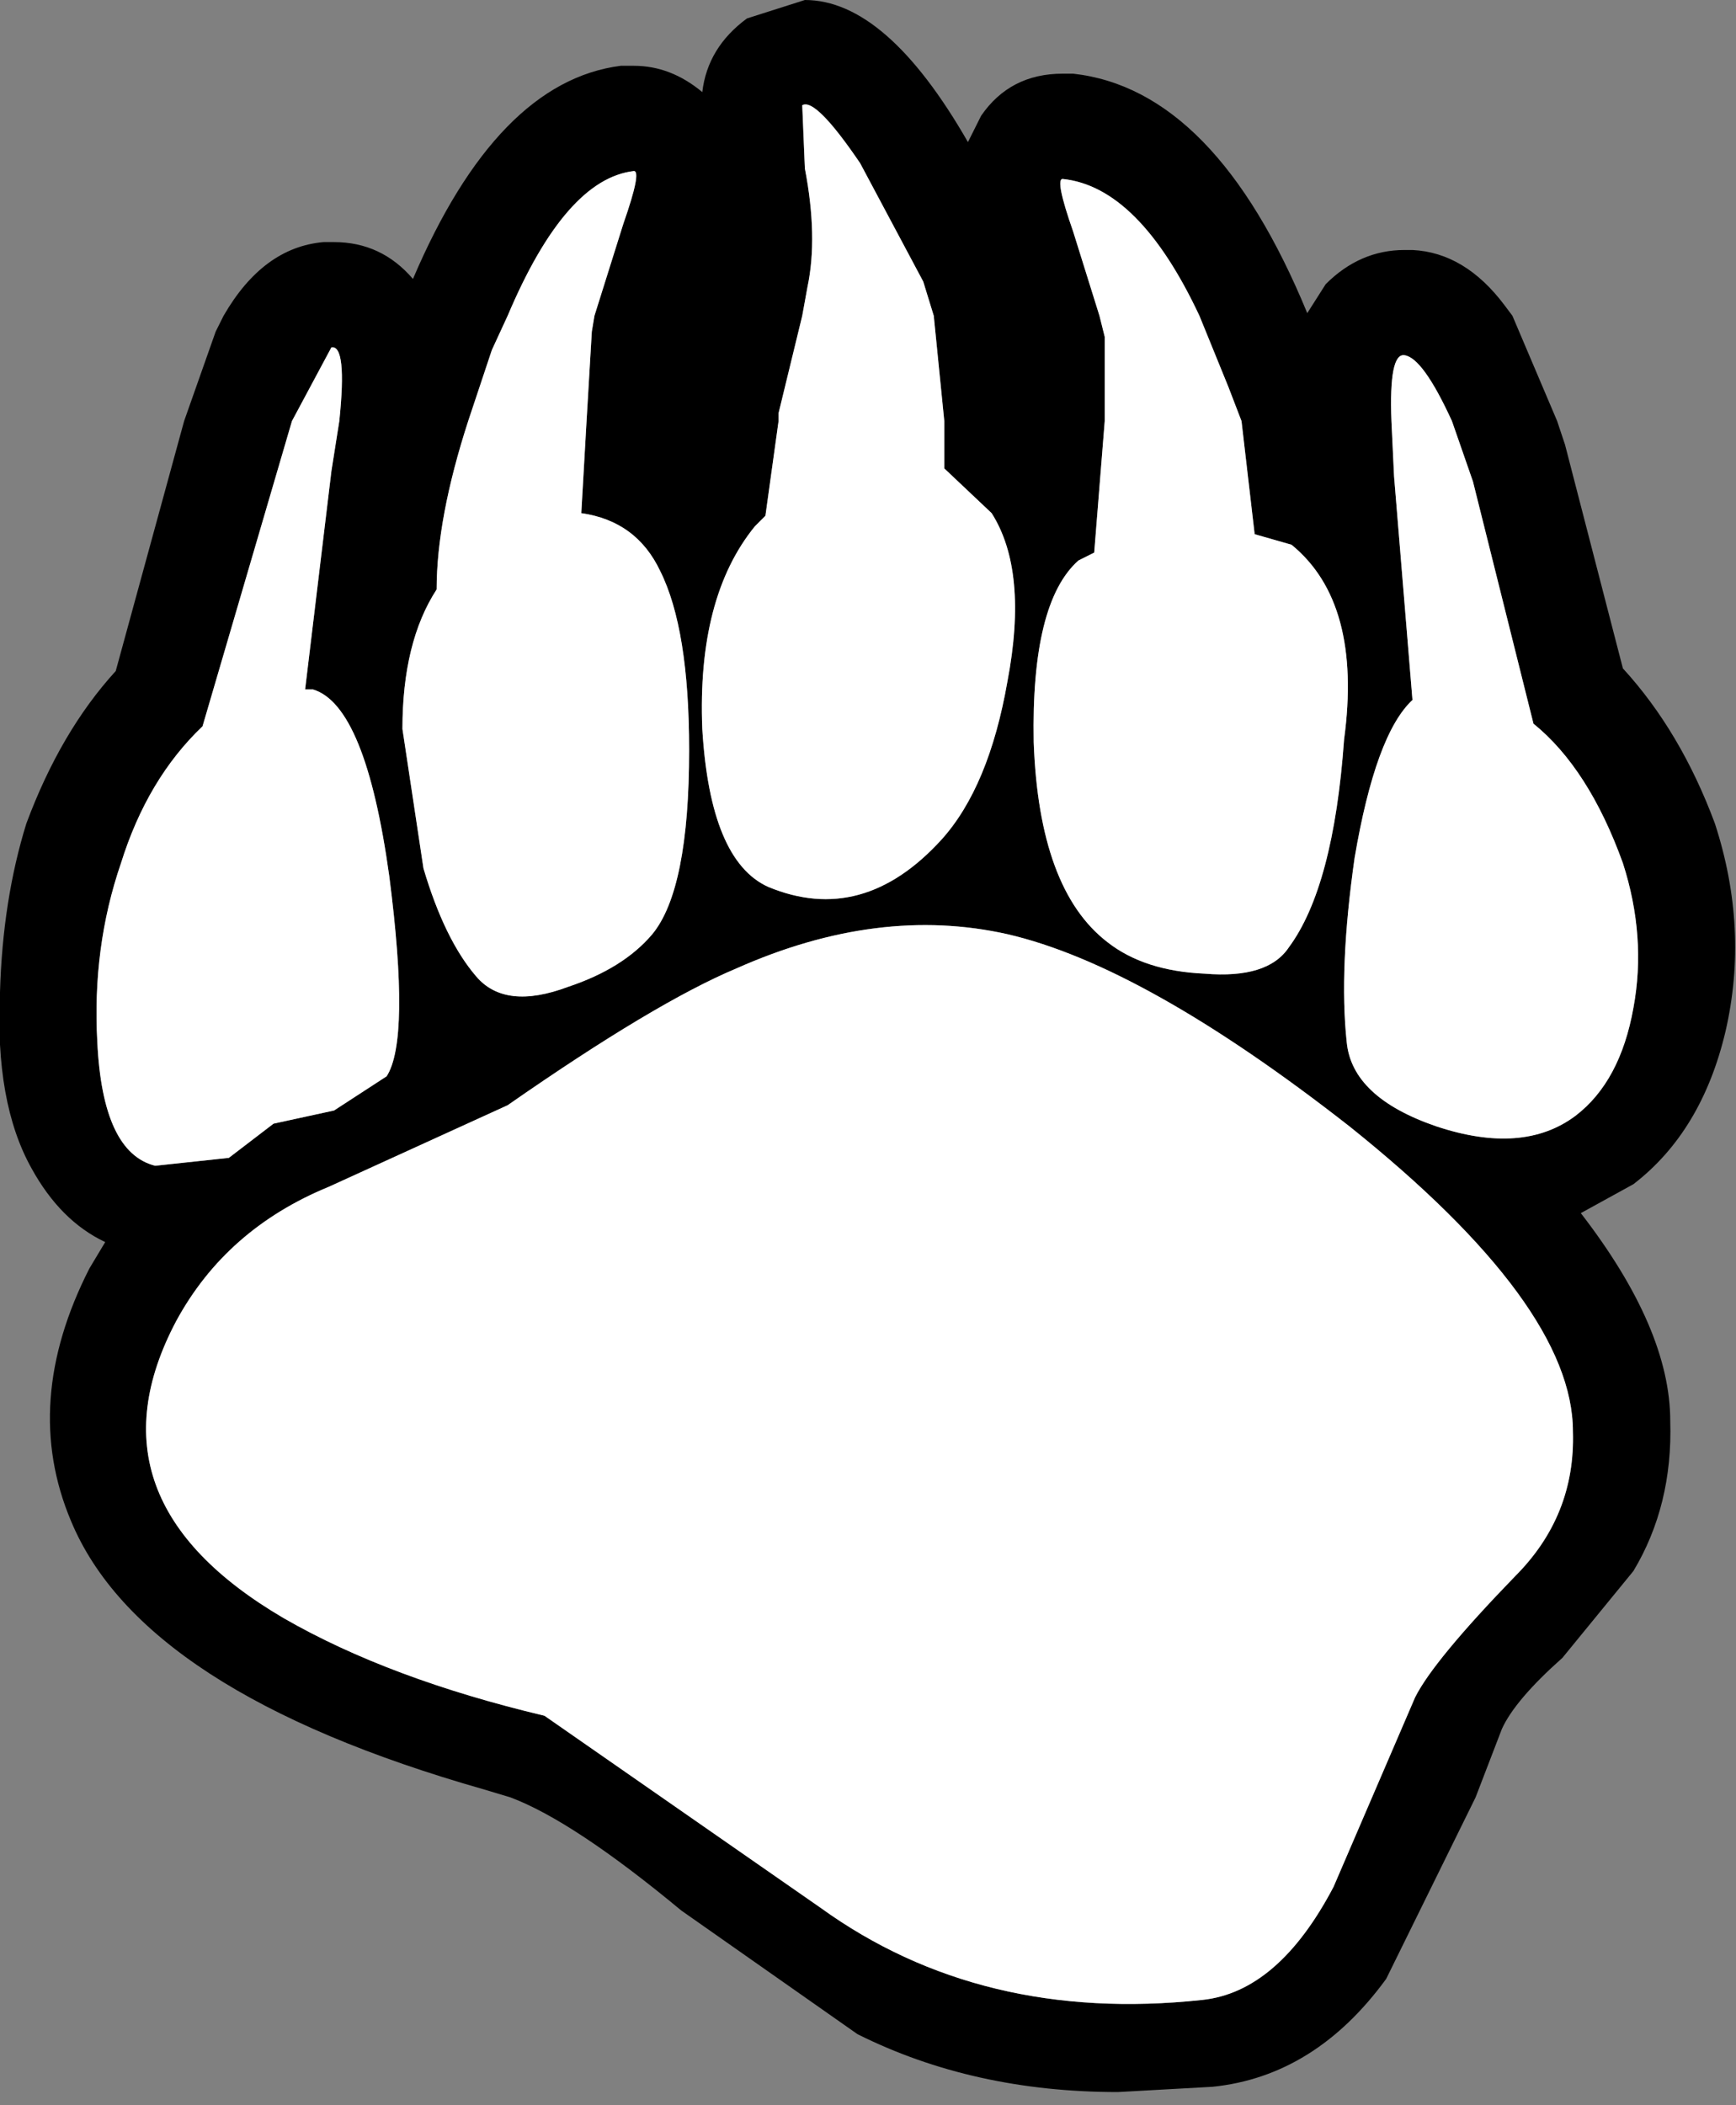
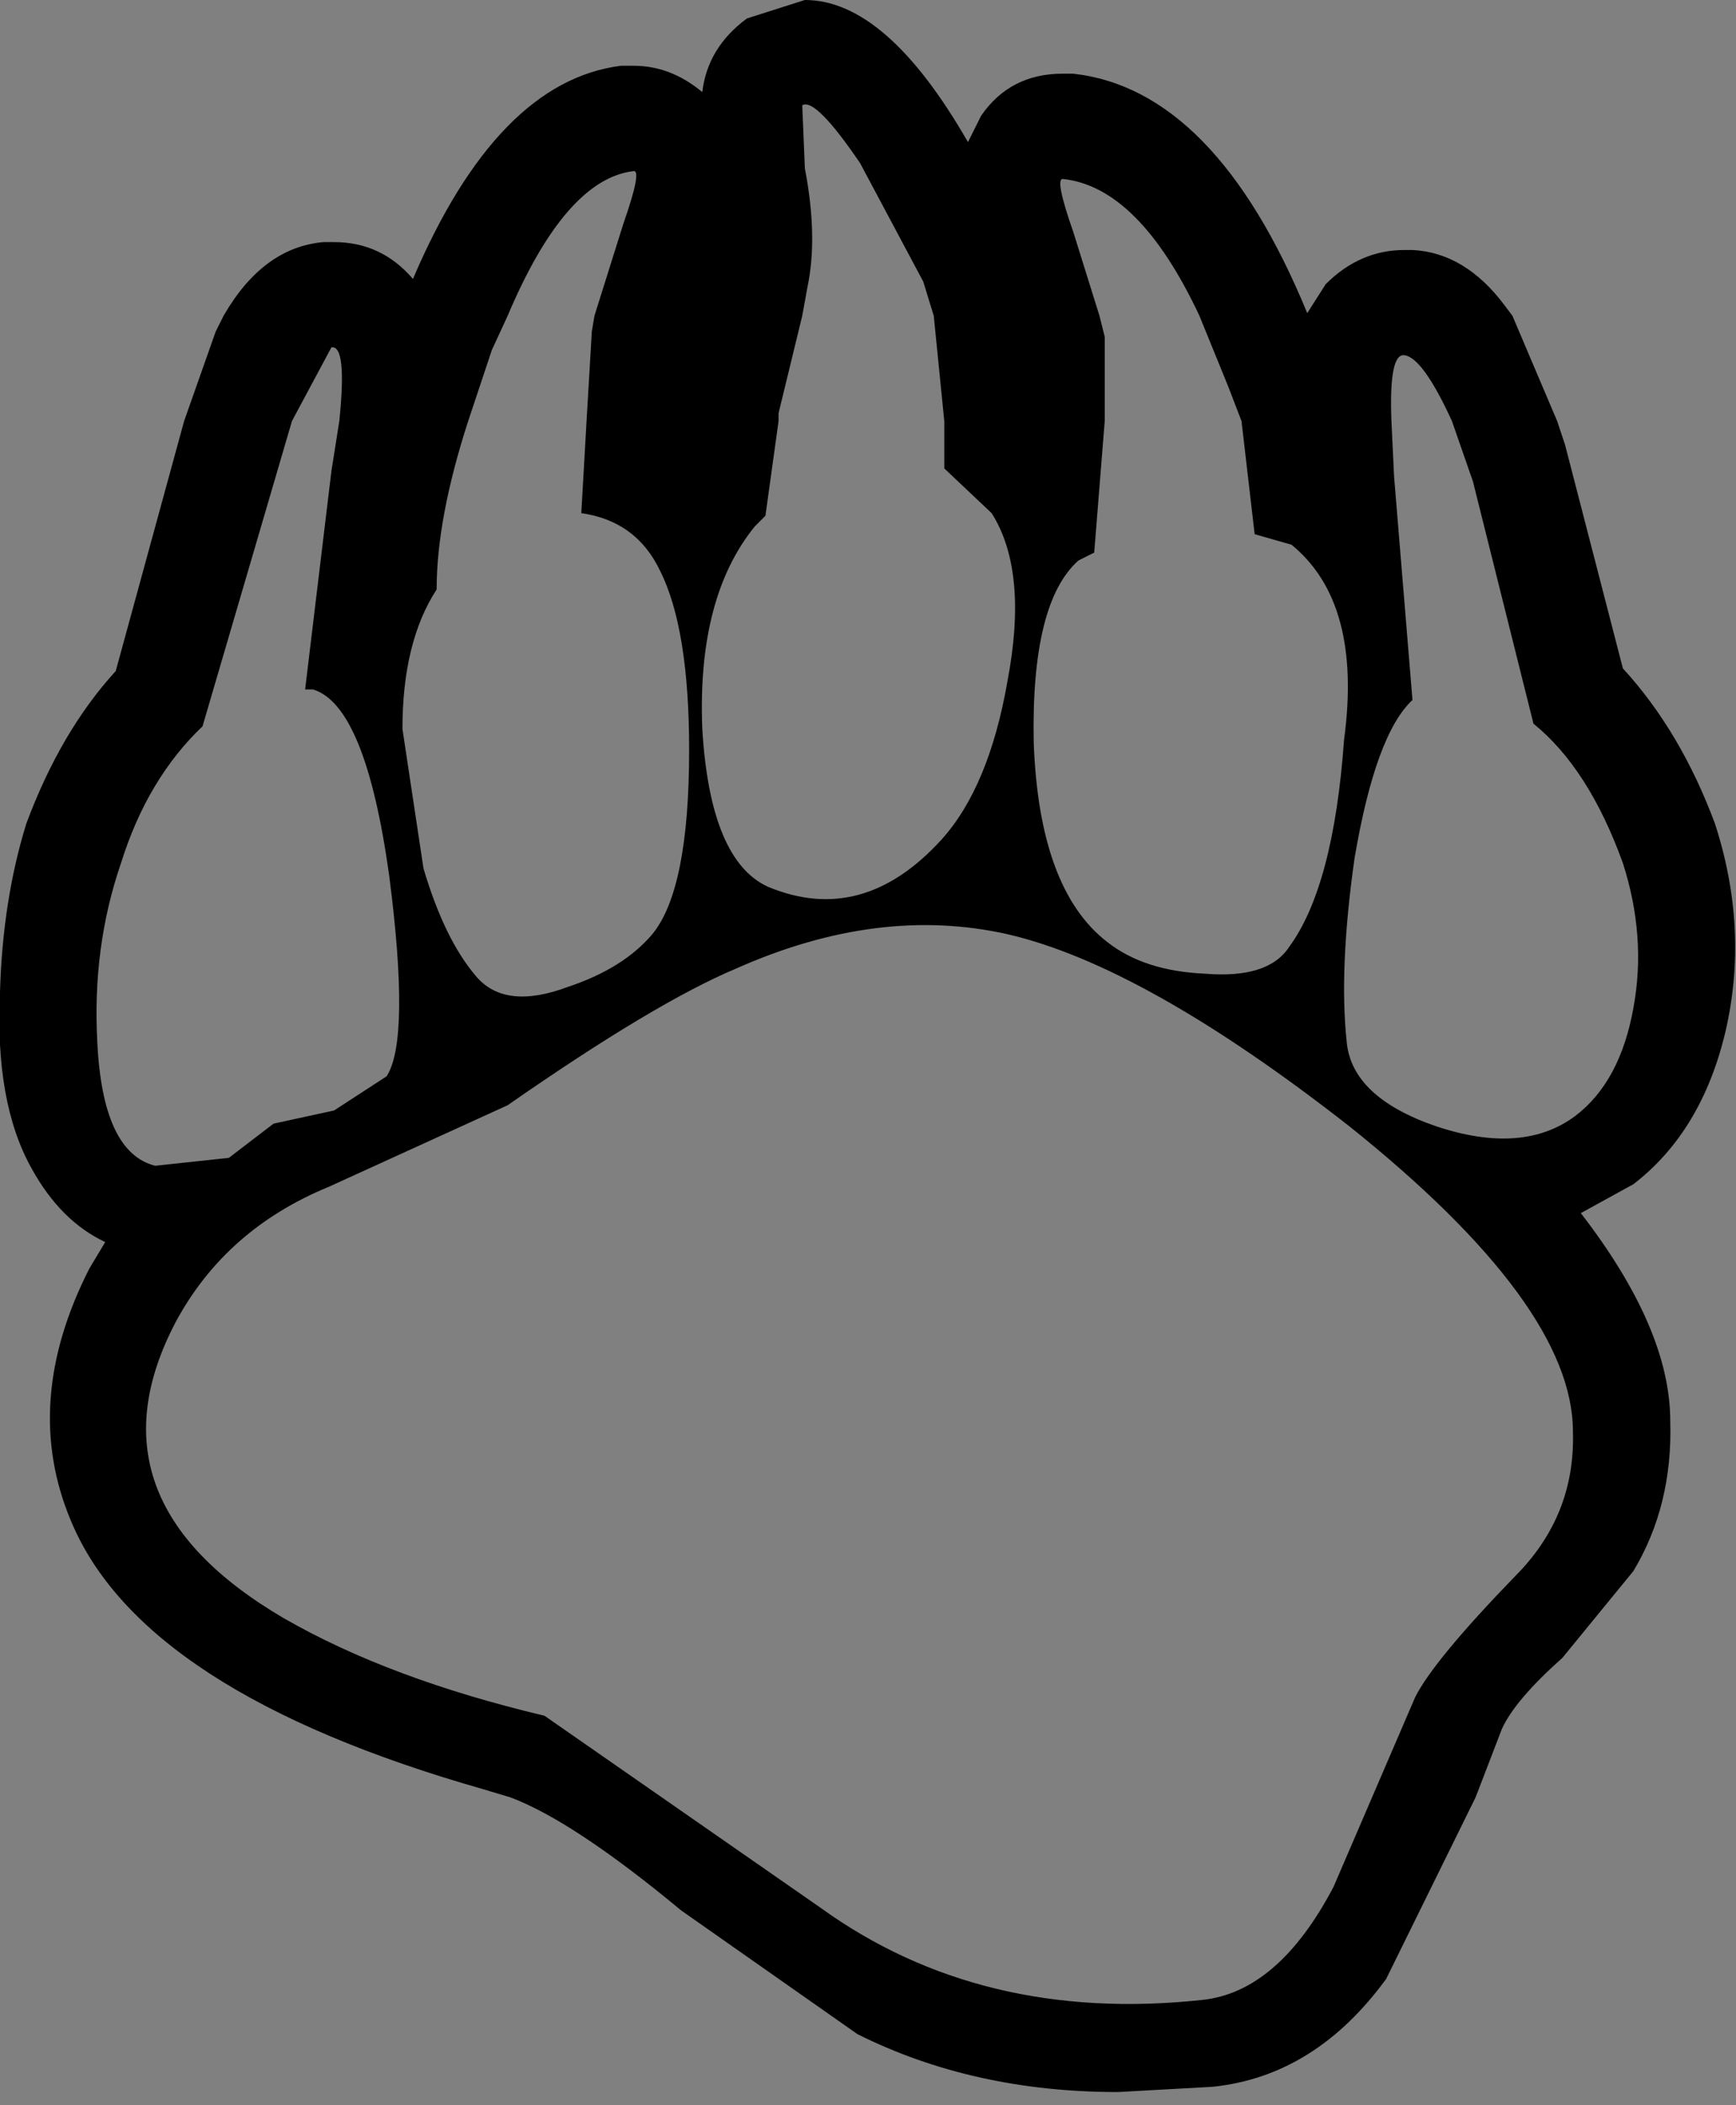
<svg xmlns="http://www.w3.org/2000/svg" version="1.1" id="Layer_1" width="33px" height="40px" xml:space="preserve">
  <rect width="100%" height="100%" fill="#808080" stroke="none" />
  <g id="PathID_107" transform="matrix(1, 0, 0, 1, 16.5, 19.85)">
    <path style="fill:#000000;fill-opacity:1" d="M12.1 -14.05L12.25 -13.85L13.1 -11.85L13.25 -11.4L14.35 -7.15Q15.45 -5.95 16.1 -4.2Q16.75 -2.2 16.3 -0.25Q15.85 1.65 14.55 2.65L13.55 3.2Q15.25 5.4 15.25 7.15Q15.3 8.75 14.55 10L13.2 11.65Q12.3 12.45 12.05 13L11.55 14.3L9.85 17.75Q8.5 19.6 6.55 19.8L4.75 19.9Q2 19.9 -0.2 18.8L-3.55 16.45Q-5.6 14.75 -6.8 14.3L-7.3 14.15Q-13.8 12.3 -15.15 9.05Q-16.1 6.8 -14.8 4.25L-14.5 3.75Q-15.35 3.35 -15.9 2.35Q-16.6 1.1 -16.5 -1Q-16.45 -2.75 -16 -4.2Q-15.35 -5.95 -14.3 -7.1L-13 -11.85L-12.4 -13.55L-12.25 -13.85Q-11.5 -15.15 -10.35 -15.25L-10.15 -15.25Q-9.25 -15.25 -8.65 -14.55Q-7.05 -18.3 -4.7 -18.6L-4.45 -18.6Q-3.75 -18.6 -3.15 -18.1Q-3.05 -18.95 -2.3 -19.5L-1.2 -19.85Q0.35 -19.85 1.9 -17.15L2.15 -17.65Q2.7 -18.45 3.7 -18.45L3.9 -18.45Q6.6 -18.15 8.35 -13.9L8.7 -14.45Q9.35 -15.1 10.2 -15.1L10.35 -15.1Q11.35 -15.05 12.1 -14.05M4.5 -13.45L4.5 -11.85L4.3 -9.35L4 -9.2Q3.1 -8.4 3.15 -5.75Q3.25 -2.95 4.55 -1.95Q5.25 -1.4 6.4 -1.35Q7.6 -1.25 8 -1.85Q8.85 -3 9.05 -5.8Q9.4 -8.4 8.05 -9.5L7.35 -9.7L7.1 -11.85L6.85 -12.5L6.3 -13.85Q5.15 -16.3 3.7 -16.45Q3.55 -16.45 3.9 -15.45L4.4 -13.85L4.5 -13.45M1.05 -14.5L-0.15 -16.75Q-1 -18 -1.25 -17.85L-1.2 -16.65Q-0.95 -15.35 -1.15 -14.4L-1.25 -13.85L-1.7 -12L-1.7 -11.85L-1.95 -10.05L-2.15 -9.85Q-3.25 -8.5 -3.15 -6Q-3 -3.5 -1.9 -3Q-0.1 -2.25 1.4 -3.9Q2.3 -4.9 2.65 -6.9Q3.05 -9 2.35 -10.1L1.45 -10.95L1.45 -11.85L1.25 -13.85L1.05 -14.5M10 -10.8L10.35 -6.55Q9.65 -5.9 9.25 -3.55Q8.95 -1.45 9.1 -0.05Q9.2 1 10.8 1.55Q12.45 2.1 13.45 1.35Q14.3 0.7 14.55 -0.7Q14.8 -2.05 14.35 -3.45Q13.7 -5.25 12.65 -6.1L11.5 -10.7L11.1 -11.85Q10.55 -13.05 10.2 -13.1Q9.9 -13.15 9.95 -11.85L10 -10.8M13.4 7.35Q13.4 4.95 9.15 1.55Q5.25 -1.5 2.65 -2.1Q0.2 -2.65 -2.5 -1.45Q-4.05 -0.8 -6.85 1.15L-10.25 2.7Q-12.2 3.5 -13.15 5.25Q-14.95 8.65 -11.1 10.9Q-9.1 12.05 -6.15 12.75L-0.9 16.4Q2.15 18.6 6.35 18.15Q7.8 18 8.85 16L10.4 12.4Q10.75 11.7 12.3 10.1Q13.45 8.95 13.4 7.35M-5.2 -13.85L-4.65 -15.6Q-4.3 -16.6 -4.45 -16.6Q-5.75 -16.45 -6.85 -13.85L-7.15 -13.2L-7.6 -11.85Q-8.2 -10 -8.2 -8.65Q-8.85 -7.65 -8.85 -6L-8.45 -3.35Q-8.05 -2 -7.45 -1.3Q-6.9 -0.65 -5.7 -1.1Q-4.65 -1.45 -4.1 -2.1Q-3.4 -2.95 -3.4 -5.6Q-3.4 -7.9 -3.95 -9Q-4.4 -9.95 -5.45 -10.1L-5.35 -11.85L-5.25 -13.55L-5.2 -13.85M-12.65 -6.05Q-13.7 -5.05 -14.2 -3.45Q-14.75 -1.85 -14.65 -0.05Q-14.55 2.05 -13.55 2.3L-12.15 2.15L-11.3 1.5L-10.15 1.25L-9.15 0.6Q-8.7 -0.1 -9.1 -3.2Q-9.55 -6.45 -10.55 -6.75L-10.7 -6.75L-10.2 -10.9L-10.05 -11.85Q-9.9 -13.3 -10.2 -13.25L-10.95 -11.85L-12.65 -6.05" />
-     <path style="fill:#FFFFFF;fill-opacity:1" d="M4.4 -13.85L3.9 -15.45Q3.55 -16.45 3.7 -16.45Q5.15 -16.3 6.3 -13.85L6.85 -12.5L7.1 -11.85L7.35 -9.7L8.05 -9.5Q9.4 -8.4 9.05 -5.8Q8.85 -3 8 -1.85Q7.6 -1.25 6.4 -1.35Q5.25 -1.4 4.55 -1.95Q3.25 -2.95 3.15 -5.75Q3.1 -8.4 4 -9.2L4.3 -9.35L4.5 -11.85L4.5 -13.45L4.4 -13.85M1.25 -13.85L1.45 -11.85L1.45 -10.95L2.35 -10.1Q3.05 -9 2.65 -6.9Q2.3 -4.9 1.4 -3.9Q-0.1 -2.25 -1.9 -3Q-3 -3.5 -3.15 -6Q-3.25 -8.5 -2.15 -9.85L-1.95 -10.05L-1.7 -11.85L-1.7 -12L-1.25 -13.85L-1.15 -14.4Q-0.95 -15.35 -1.2 -16.65L-1.25 -17.85Q-1 -18 -0.15 -16.75L1.05 -14.5L1.25 -13.85M9.95 -11.85Q9.9 -13.15 10.2 -13.1Q10.55 -13.05 11.1 -11.85L11.5 -10.7L12.65 -6.1Q13.7 -5.25 14.35 -3.45Q14.8 -2.05 14.55 -0.7Q14.3 0.7 13.45 1.35Q12.45 2.1 10.8 1.55Q9.2 1 9.1 -0.05Q8.95 -1.45 9.25 -3.55Q9.65 -5.9 10.35 -6.55L10 -10.8L9.95 -11.85M12.3 10.1Q10.75 11.7 10.4 12.4L8.85 16Q7.8 18 6.35 18.15Q2.15 18.6 -0.9 16.4L-6.15 12.75Q-9.1 12.05 -11.1 10.9Q-14.95 8.65 -13.15 5.25Q-12.2 3.5 -10.25 2.7L-6.85 1.15Q-4.05 -0.8 -2.5 -1.45Q0.2 -2.65 2.65 -2.1Q5.25 -1.5 9.15 1.55Q13.4 4.95 13.4 7.35Q13.45 8.95 12.3 10.1M-5.25 -13.55L-5.35 -11.85L-5.45 -10.1Q-4.4 -9.95 -3.95 -9Q-3.4 -7.9 -3.4 -5.6Q-3.4 -2.95 -4.1 -2.1Q-4.65 -1.45 -5.7 -1.1Q-6.9 -0.65 -7.45 -1.3Q-8.05 -2 -8.45 -3.35L-8.85 -6Q-8.85 -7.65 -8.2 -8.65Q-8.2 -10 -7.6 -11.85L-7.15 -13.2L-6.85 -13.85Q-5.75 -16.45 -4.45 -16.6Q-4.3 -16.6 -4.65 -15.6L-5.2 -13.85L-5.25 -13.55M-10.95 -11.85L-10.2 -13.25Q-9.9 -13.3 -10.05 -11.85L-10.2 -10.9L-10.7 -6.75L-10.55 -6.75Q-9.55 -6.45 -9.1 -3.2Q-8.7 -0.1 -9.15 0.6L-10.15 1.25L-11.3 1.5L-12.15 2.15L-13.55 2.3Q-14.55 2.05 -14.65 -0.05Q-14.75 -1.85 -14.2 -3.45Q-13.7 -5.05 -12.65 -6.05L-10.95 -11.85" />
  </g>
</svg>